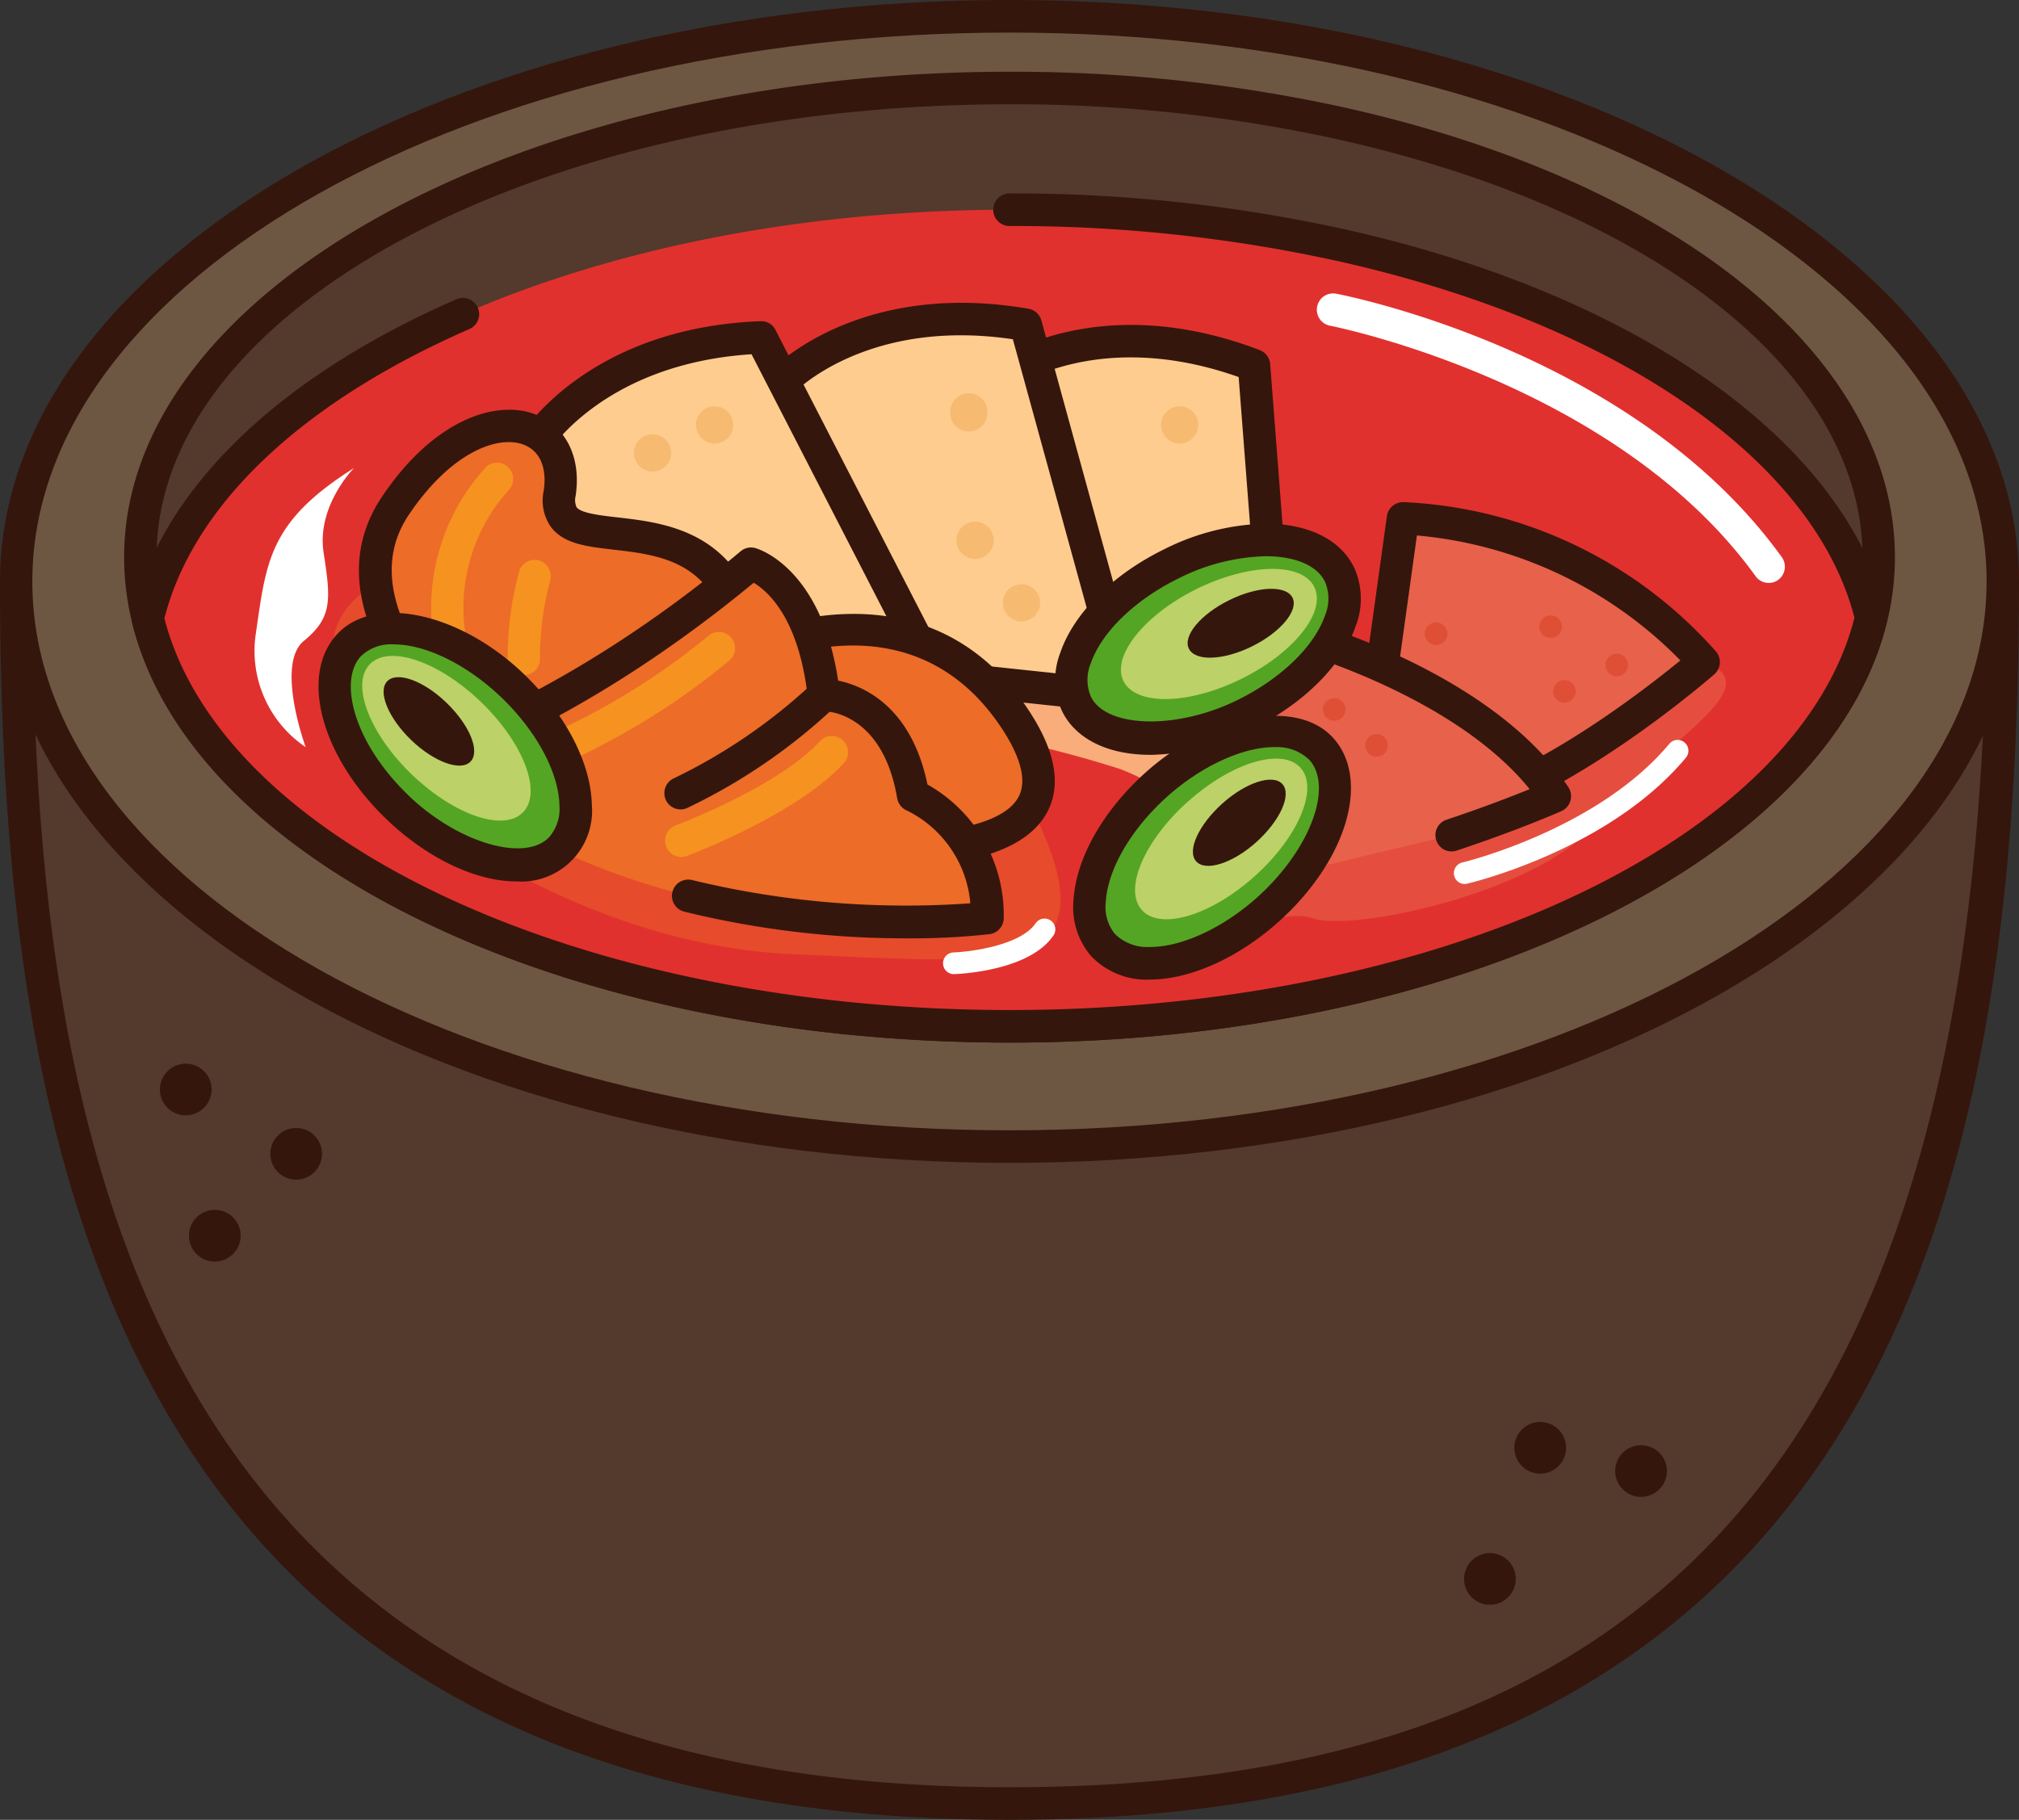
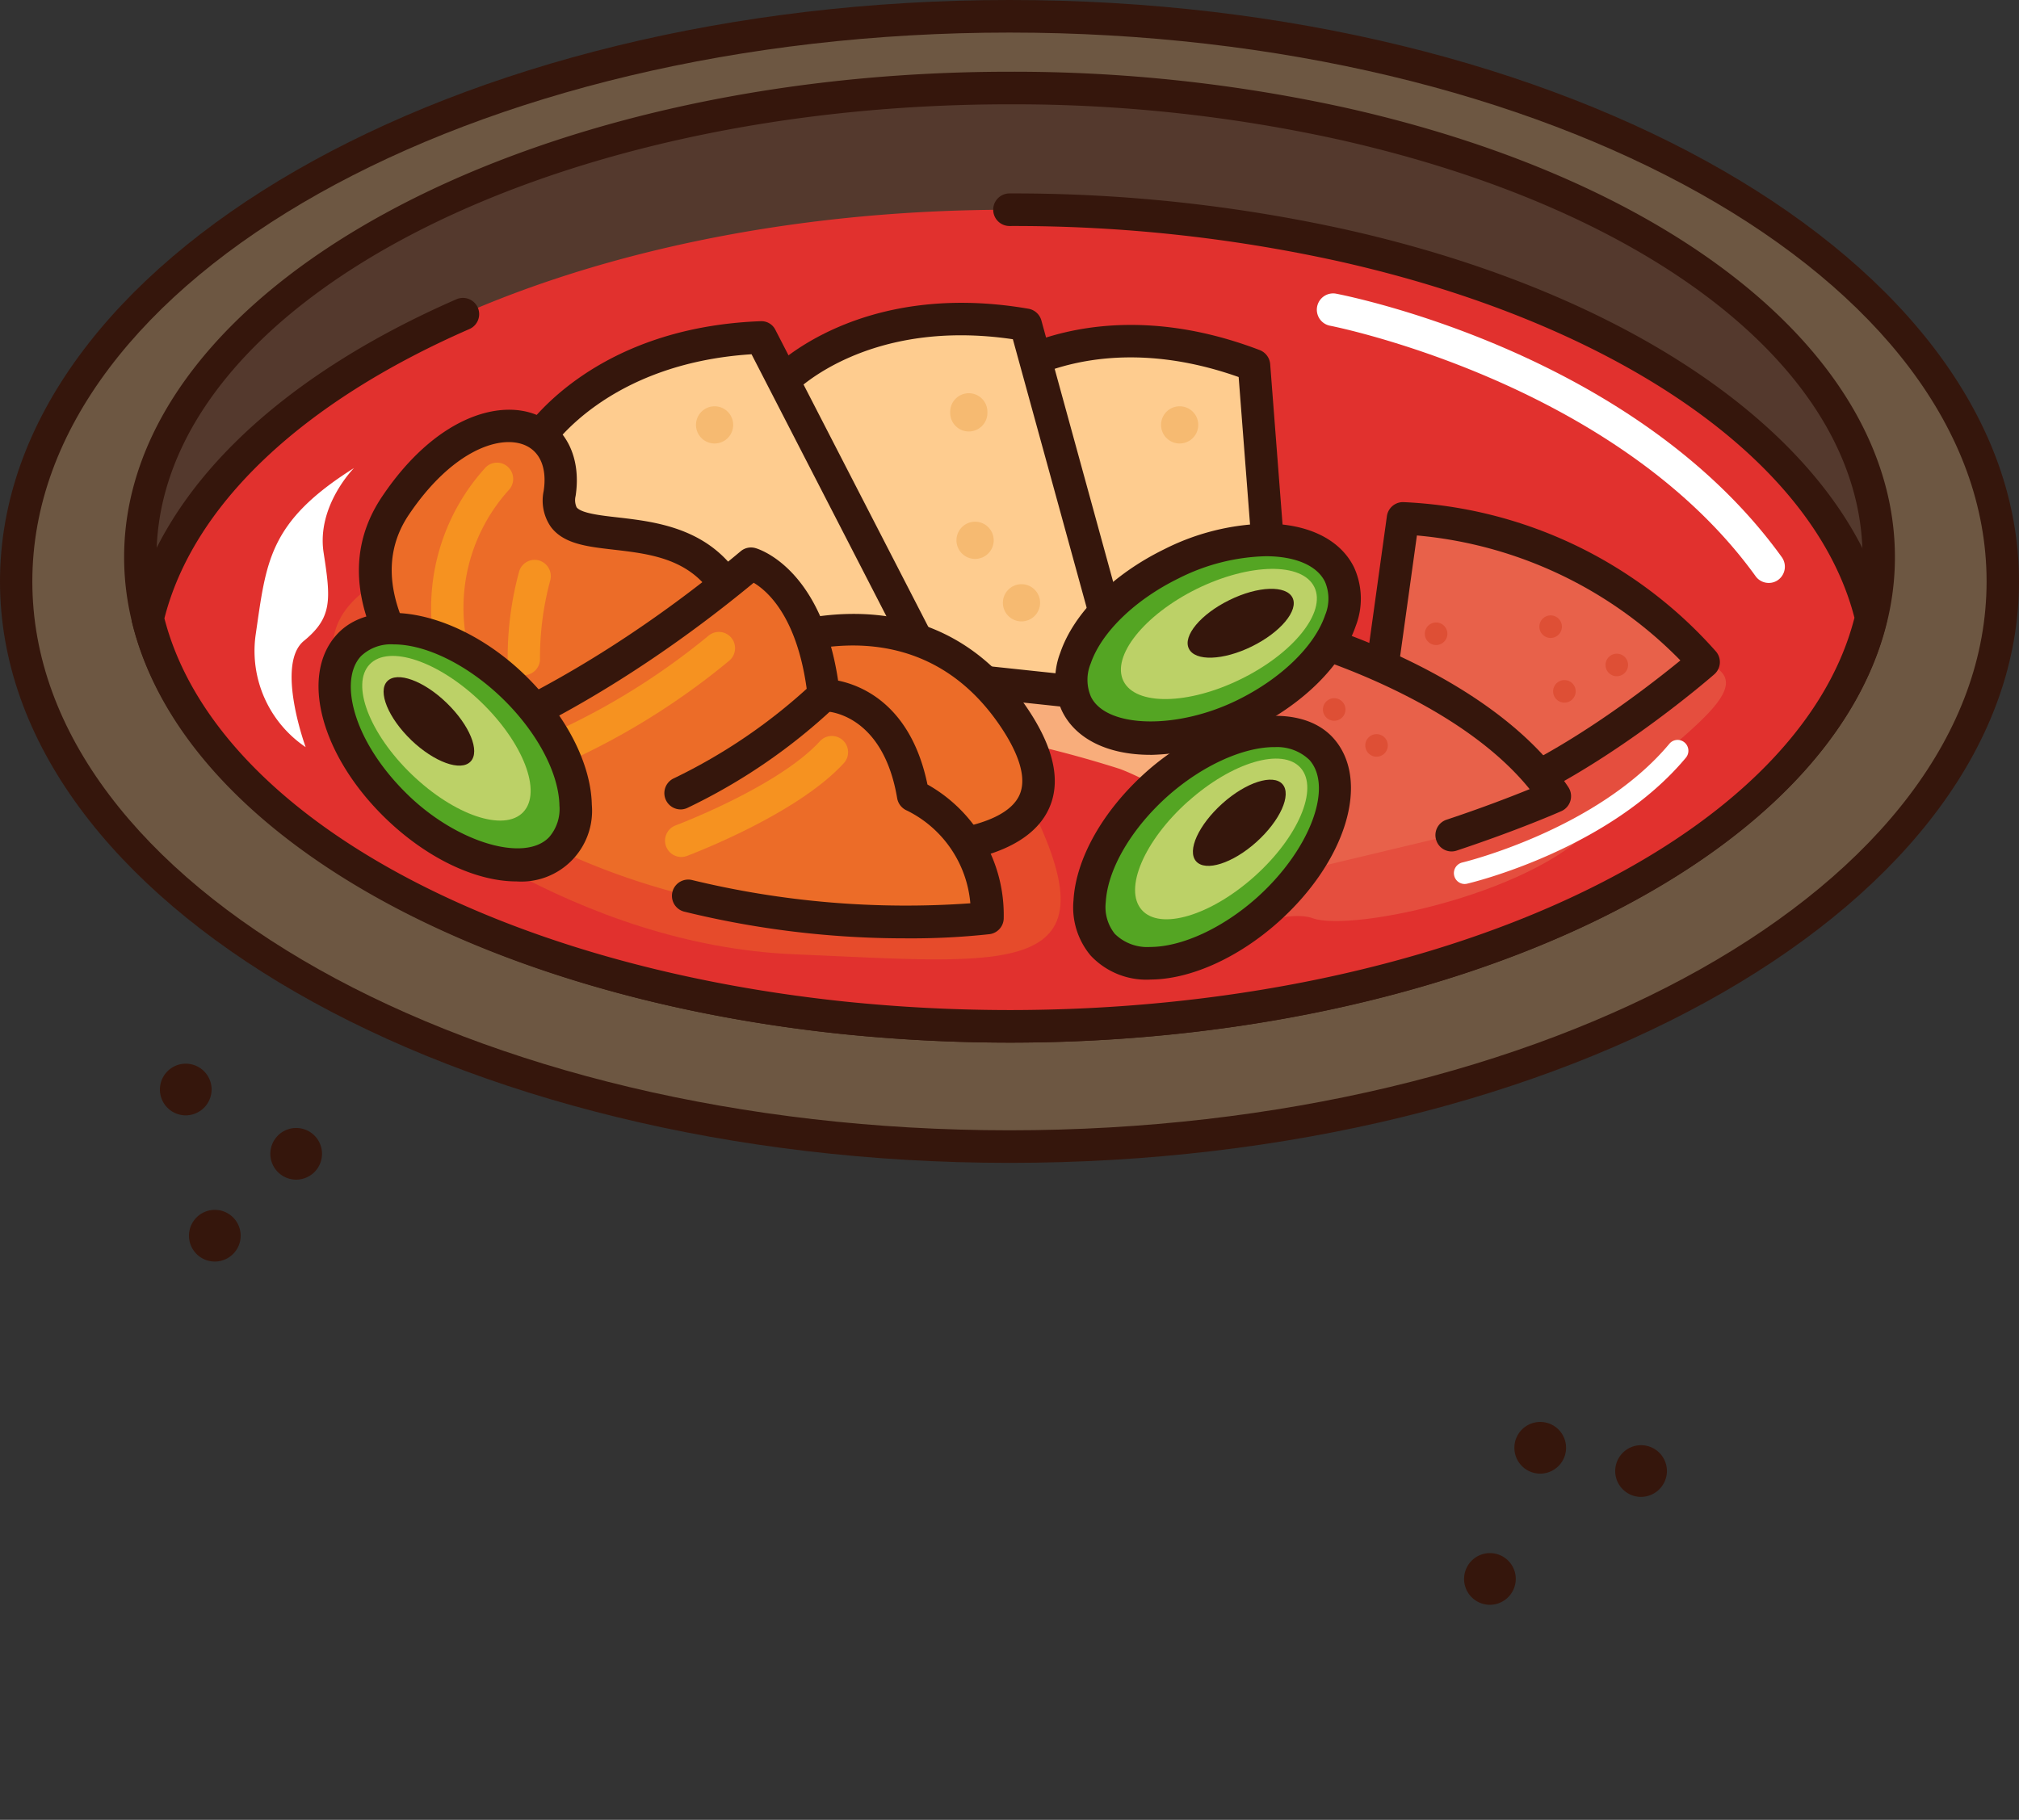
<svg xmlns="http://www.w3.org/2000/svg" id="sub03_3_food02" width="132" height="119" viewBox="0 0 132 119">
  <rect x="0" y="0" width="132" height="119" fill="#333333" stroke="none" />
  <defs>
    <clipPath id="clip-path">
      <rect id="사각형_126" data-name="사각형 126" width="132" height="119" fill="none" />
    </clipPath>
    <clipPath id="clip-path-2">
      <rect id="사각형_125" data-name="사각형 125" width="132.001" height="118.999" transform="translate(0 0.001)" fill="none" />
    </clipPath>
    <clipPath id="clip-path-3">
      <rect id="사각형_122" data-name="사각형 122" width="23.415" height="11.61" transform="translate(60.443 41.326)" fill="none" />
    </clipPath>
    <clipPath id="clip-path-4">
      <rect id="사각형_123" data-name="사각형 123" width="40.055" height="18.887" transform="translate(72.783 43.184)" fill="none" />
    </clipPath>
    <clipPath id="clip-path-5">
      <rect id="사각형_124" data-name="사각형 124" width="47.568" height="24.832" transform="translate(21.772 37.906)" fill="none" />
    </clipPath>
  </defs>
  <g id="그룹_237" data-name="그룹 237">
    <g id="그룹_236" data-name="그룹 236" clip-path="url(#clip-path)">
      <g id="그룹_235" data-name="그룹 235">
        <g id="그룹_234" data-name="그룹 234" clip-path="url(#clip-path-2)">
-           <path id="패스_1520" data-name="패스 1520" d="M130.942,38.023c0,44.136-12.107,79.912-64.94,79.912-53.232,0-64.943-35.776-64.943-79.912" fill="#54392d" />
-           <path id="패스_1521" data-name="패스 1521" d="M66,119C7.5,119,0,75.723,0,38.02a1.058,1.058,0,1,1,2.116,0c0,36.71,7.261,78.849,63.886,78.849,44.181,0,63.881-24.319,63.881-78.849a1.058,1.058,0,1,1,2.116,0C132,75.723,124.5,119,66,119" fill="#35160c" />
          <path id="패스_1522" data-name="패스 1522" d="M130.942,38.023c0,20.412-29.074,36.954-64.94,36.954S1.059,58.435,1.059,38.023,30.133,1.066,66,1.066s64.94,16.548,64.94,36.957" fill="#6d5742" />
          <path id="패스_1523" data-name="패스 1523" d="M66,76.041c-36.394,0-66-17.055-66-38.018S29.608,0,66,0s66,17.058,66,38.023-29.6,38.018-66,38.018M66,2.13c-35.227,0-63.886,16.1-63.886,35.893S30.775,73.911,66,73.911s63.881-16.1,63.881-35.888S101.226,2.13,66,2.13" fill="#35160c" />
          <path id="패스_1524" data-name="패스 1524" d="M87.75,8.085A100.1,100.1,0,0,0,66,5.757c-31.386,0-56.827,13.729-56.827,30.678C9.177,51.367,28.928,63.8,55.1,66.55A106.513,106.513,0,0,0,66,67.114c31.378,0,56.827-13.732,56.827-30.678,0-12.782-14.493-23.741-35.082-28.35" fill="#54392d" />
          <path id="패스_1525" data-name="패스 1525" d="M66,68.178a108.47,108.47,0,0,1-11.016-.57C27.829,64.754,8.115,51.646,8.115,36.436,8.115,18.933,34.084,4.691,66,4.691A100.944,100.944,0,0,1,87.976,7.046c21.816,4.884,35.912,16.42,35.912,29.39,0,17.5-25.969,31.742-57.886,31.742M66,6.821c-30.75,0-55.768,13.284-55.768,29.615,0,14.1,18.91,26.315,44.971,29.053a105.745,105.745,0,0,0,10.8.559c30.75,0,55.768-13.281,55.768-29.612,0-11.93-13.444-22.653-34.252-27.311A98.773,98.773,0,0,0,66,6.821" fill="#35160c" />
          <path id="패스_1526" data-name="패스 1526" d="M13.835,71.235a1.69,1.69,0,1,0-1.69,1.7,1.7,1.7,0,0,0,1.69-1.7" fill="#35160c" />
          <path id="패스_1527" data-name="패스 1527" d="M15.735,80.794a1.69,1.69,0,1,0-1.7,1.7,1.693,1.693,0,0,0,1.7-1.7" fill="#35160c" />
          <path id="패스_1528" data-name="패스 1528" d="M21.053,75.438a1.689,1.689,0,1,0-1.685,1.7,1.693,1.693,0,0,0,1.685-1.7" fill="#35160c" />
          <path id="패스_1529" data-name="패스 1529" d="M99.1,103.246a1.69,1.69,0,1,0-1.693,1.693,1.7,1.7,0,0,0,1.693-1.693" fill="#35160c" />
          <path id="패스_1530" data-name="패스 1530" d="M102.388,94.653a1.69,1.69,0,1,0-1.69,1.709,1.694,1.694,0,0,0,1.69-1.709" fill="#35160c" />
          <path id="패스_1531" data-name="패스 1531" d="M108.981,96.183a1.69,1.69,0,1,0-1.69,1.7,1.7,1.7,0,0,0,1.69-1.7" fill="#35160c" />
          <path id="패스_1532" data-name="패스 1532" d="M87.75,16.046A99.758,99.758,0,0,0,66,13.715c-28.9,0-52.749,11.653-56.345,26.722,3.17,13.1,21.654,23.608,45.437,26.109A106.513,106.513,0,0,0,66,67.111c28.888,0,52.736-11.642,56.331-26.717-2.652-11.037-16.182-20.23-34.586-24.348" fill="#e1312e" />
          <path id="패스_1533" data-name="패스 1533" d="M66,68.178a108.47,108.47,0,0,1-11.016-.57C30.529,65.033,11.9,54.215,8.633,40.69a1.043,1.043,0,0,1,0-.5c1.951-8.172,9.482-15.5,21.212-20.623a1.062,1.062,0,0,1,.841,1.951C19.7,26.321,12.635,33.031,10.749,40.435,13.983,52.973,31.793,63.025,55.2,65.489a105.745,105.745,0,0,0,10.8.559c27.85,0,51.515-11.01,55.242-25.653C118.592,30.071,105.7,21.155,87.518,17.085A98.556,98.556,0,0,0,66,14.779a1.065,1.065,0,0,1,0-2.13,100.709,100.709,0,0,1,21.975,2.358c19.128,4.279,32.686,13.911,35.384,25.138a1.077,1.077,0,0,1,0,.5C119.619,56.34,94.96,68.178,66,68.178" fill="#35160c" />
          <g id="그룹_227" data-name="그룹 227" opacity="0.8">
            <g id="그룹_226" data-name="그룹 226">
              <g id="그룹_225" data-name="그룹 225" clip-path="url(#clip-path-3)">
                <path id="패스_1534" data-name="패스 1534" d="M65.476,48.265a75.328,75.328,0,0,1,7.717,2.008c2.574.941,6.781,4,8.886,2S83.837,46.5,83.837,46.5L68.63,41.325l-8.186,1.3Z" fill="#fecc8f" />
              </g>
            </g>
          </g>
          <g id="그룹_230" data-name="그룹 230" opacity="0.6">
            <g id="그룹_229" data-name="그룹 229">
              <g id="그룹_228" data-name="그룹 228" clip-path="url(#clip-path-4)">
                <path id="패스_1535" data-name="패스 1535" d="M74.088,58.592s-2.531,1.924-.542,3.218,9.7-2.708,12.28-1.766,15.2-1.766,18.711-6.474,11.592-8.671,6.849-10.278-37.3,15.3-37.3,15.3" fill="#e8614a" />
              </g>
            </g>
          </g>
          <g id="그룹_233" data-name="그룹 233" opacity="0.6">
            <g id="그룹_232" data-name="그룹 232">
              <g id="그룹_231" data-name="그룹 231" clip-path="url(#clip-path-5)">
                <path id="패스_1536" data-name="패스 1536" d="M25.015,37.906s-3.86,1.766-3.159,5.182-1.057,4.363,1.639,6.946S37.761,61.812,51.911,62.4s21.4,1.758,15.2-10.251S25.015,37.906,25.015,37.906" fill="#e95c2a" />
              </g>
            </g>
          </g>
          <path id="패스_1537" data-name="패스 1537" d="M65.67,24.468s6.264-4.423,16.314-.578l1.941,25.2-20.84-6.452" fill="#fecc8f" />
          <path id="패스_1538" data-name="패스 1538" d="M83.928,50.154a1.013,1.013,0,0,1-.31-.049L62.776,43.653a1.064,1.064,0,0,1,.623-2.035l19.355,5.993L80.982,24.655c-8.978-3.18-14.474.524-14.708.684a1.051,1.051,0,0,1-1.469-.266,1.068,1.068,0,0,1,.259-1.479c.278-.193,6.841-4.694,17.3-.7a1.077,1.077,0,0,1,.679.914l1.943,25.2a1.076,1.076,0,0,1-.4.914,1.055,1.055,0,0,1-.66.233" fill="#35160c" />
          <path id="패스_1539" data-name="패스 1539" d="M51.156,24.951s5.307-5.549,15.9-3.712L73.751,45.6,52.073,43.295" fill="#fecc8f" />
          <path id="패스_1540" data-name="패스 1540" d="M73.751,46.667a.757.757,0,0,1-.111-.008L51.962,44.35a1.061,1.061,0,0,1-.943-1.167,1.038,1.038,0,0,1,1.164-.947L72.32,44.377l-6.1-22.194c-9.4-1.392-14.11,3.3-14.309,3.508A1.059,1.059,0,0,1,50.4,24.213c.232-.241,5.833-5.923,16.843-4.024a1.068,1.068,0,0,1,.841.765l6.69,24.365a1.064,1.064,0,0,1-1.019,1.348" fill="#35160c" />
          <path id="패스_1541" data-name="패스 1541" d="M34.966,29s4.054-6.528,14.8-6.938L61.312,44.513,39.629,46.757" fill="#fecc8f" />
          <path id="패스_1542" data-name="패스 1542" d="M39.629,47.823a1.065,1.065,0,0,1-.108-2.124L59.66,43.615,49.135,23.165c-9.5.608-13.123,6.164-13.274,6.406A1.053,1.053,0,0,1,34.4,29.9a1.064,1.064,0,0,1-.334-1.462c.178-.285,4.48-7.011,15.654-7.434a1.019,1.019,0,0,1,.978.572L62.253,44.025a1.068,1.068,0,0,1-.833,1.549L39.736,47.818c-.038,0-.073.005-.108.005" fill="#35160c" />
          <path id="패스_1543" data-name="패스 1543" d="M32.128,49.408S20.772,40.636,25.842,33.08s11.555-6.116,10.743-.809,10.746-1.224,12.366,10.408c0,0,10.746-5.307,17.231,4.078s-7.5,8.772-7.5,8.772" fill="#ec6c28" />
          <path id="패스_1544" data-name="패스 1544" d="M59.315,56.6c-.329,0-.569-.008-.682-.014a1.057,1.057,0,0,1-1.008-1.107.971.971,0,0,1,1.1-1.017c1.709.065,6.7-.206,7.859-2.339.739-1.351-.283-3.335-1.269-4.762-5.9-8.538-15.49-3.934-15.9-3.731a1.058,1.058,0,0,1-1.512-.809c-.849-6.078-4.533-6.5-7.784-6.878-1.752-.2-3.264-.377-4.1-1.484a3.018,3.018,0,0,1-.474-2.355c.229-1.506-.237-2.6-1.28-3.017-1.7-.667-4.781.475-7.544,4.585-4.461,6.647,5.946,14.806,6.054,14.885a1.074,1.074,0,0,1,.2,1.495,1.058,1.058,0,0,1-1.485.2c-.5-.383-12.08-9.48-6.517-17.769C28.4,27.374,32.5,26.107,35.033,27.11c1.984.784,2.981,2.822,2.6,5.321a1.136,1.136,0,0,0,.065.741c.3.388,1.558.535,2.668.659,3.2.369,7.946.917,9.4,7.377,3.2-1.121,11.727-3.107,17.287,4.941,1.933,2.8,2.4,5.152,1.388,7C66.713,56.3,61.315,56.6,59.315,56.6" fill="#35160c" />
          <path id="패스_1545" data-name="패스 1545" d="M27.478,49.606S37.012,47,49.1,36.864c0,0,3.908,1.077,4.749,8.593,0,0,4.706-.155,5.843,6.563a8.684,8.684,0,0,1,4.87,8.009S42.2,62.9,27.478,49.606" fill="#ec6c28" />
          <path id="패스_1546" data-name="패스 1546" d="M59.269,61.359a60.6,60.6,0,0,1-14.563-1.753,1.065,1.065,0,0,1,.509-2.067,59.3,59.3,0,0,0,18.225,1.528A7.479,7.479,0,0,0,59.3,53.005a1.078,1.078,0,0,1-.644-.809c-.965-5.709-4.768-5.7-4.765-5.676a1.023,1.023,0,0,1-1.083-.944c-.577-5.147-2.606-6.919-3.534-7.469C40.346,45.482,32.912,48.781,29.6,50.015a35.54,35.54,0,0,0,5.283,3.527,1.064,1.064,0,0,1-1.011,1.872,37.709,37.709,0,0,1-7.1-5.014,1.07,1.07,0,0,1,.429-1.823c.094-.024,9.482-2.689,21.225-12.532a1.047,1.047,0,0,1,.957-.206c.181.046,4.3,1.27,5.412,8.666,1.614.331,4.776,1.647,5.841,6.794a9.778,9.778,0,0,1,4.986,8.709,1.063,1.063,0,0,1-.922,1.077,46.96,46.96,0,0,1-5.431.274" fill="#35160c" />
          <path id="패스_1547" data-name="패스 1547" d="M44.494,52.929a1.066,1.066,0,0,1-.426-2.04,36.378,36.378,0,0,0,9.053-6.2,1.051,1.051,0,0,1,1.493.033,1.067,1.067,0,0,1-.027,1.5,37.878,37.878,0,0,1-9.668,6.618,1.081,1.081,0,0,1-.426.09" fill="#35160c" />
          <path id="패스_1548" data-name="패스 1548" d="M89.286,51.456,91.723,33.9a28.173,28.173,0,0,1,19.662,9.393s-7.7,6.729-14.6,9.179" fill="#e8614a" />
          <path id="패스_1549" data-name="패스 1549" d="M96.787,53.534a1.067,1.067,0,0,1-.353-2.07c5.337-1.894,11.277-6.52,13.428-8.278a27.5,27.5,0,0,0-17.226-8.172L90.332,51.6a1.058,1.058,0,1,1-2.094-.3L90.674,33.75a1.066,1.066,0,0,1,1.048-.917,28.977,28.977,0,0,1,20.46,9.762,1.062,1.062,0,0,1-.105,1.5c-.321.279-7.932,6.889-14.937,9.38a1.148,1.148,0,0,1-.353.06" fill="#35160c" />
          <path id="패스_1550" data-name="패스 1550" d="M94.9,54.609c4.1-1.362,6.754-2.545,6.754-2.545-4.87-7.347-17.031-10.609-17.031-10.609-3.447,9.38-10.539,17.137-10.539,17.137s6.94-.781,9.4-1.256" fill="#e8614a" />
          <path id="패스_1551" data-name="패스 1551" d="M74.088,59.655a1.06,1.06,0,0,1-.943-.583,1.073,1.073,0,0,1,.164-1.2c.07-.076,6.994-7.722,10.326-16.784a1.059,1.059,0,0,1,1.264-.659c.512.138,12.606,3.451,17.638,11.043a1.071,1.071,0,0,1-.45,1.566c-.111.049-2.755,1.221-6.851,2.583a1.048,1.048,0,0,1-1.334-.676,1.059,1.059,0,0,1,.671-1.343c2.38-.792,4.28-1.53,5.434-2-4.145-5.131-12.067-7.993-14.743-8.845a59.242,59.242,0,0,1-8.633,14.464c2.218-.269,5.232-.657,6.655-.931a1.065,1.065,0,0,1,.4,2.092c-2.472.475-9.2,1.235-9.479,1.267a.871.871,0,0,1-.119.008" fill="#35160c" />
          <path id="패스_1552" data-name="패스 1552" d="M47.935,27.778A1.216,1.216,0,1,0,46.725,29a1.218,1.218,0,0,0,1.21-1.226" fill="#f6ba71" />
-           <path id="패스_1553" data-name="패스 1553" d="M43.882,29.615a1.216,1.216,0,1,0-1.216,1.221,1.216,1.216,0,0,0,1.216-1.221" fill="#f6ba71" />
          <path id="패스_1554" data-name="패스 1554" d="M64.555,26.964a1.216,1.216,0,1,0-2.431,0,1.216,1.216,0,1,0,2.431,0" fill="#f6ba71" />
          <path id="패스_1555" data-name="패스 1555" d="M64.967,35.331a1.217,1.217,0,1,0-1.216,1.218,1.219,1.219,0,0,0,1.216-1.218" fill="#f6ba71" />
          <path id="패스_1556" data-name="패스 1556" d="M78.341,27.778A1.216,1.216,0,1,0,77.131,29a1.218,1.218,0,0,0,1.21-1.226" fill="#f6ba71" />
          <path id="패스_1557" data-name="패스 1557" d="M68,39.412a1.216,1.216,0,1,0-1.21,1.221A1.218,1.218,0,0,0,68,39.412" fill="#f6ba71" />
          <path id="패스_1558" data-name="패스 1558" d="M35.3,50.512a1.055,1.055,0,0,1-.984-.678,1.066,1.066,0,0,1,.6-1.378,45.8,45.8,0,0,0,11.4-6.881,1.053,1.053,0,0,1,1.49.122,1.07,1.07,0,0,1-.121,1.5,47.177,47.177,0,0,1-12,7.242,1.067,1.067,0,0,1-.385.073" fill="#f69220" />
          <path id="패스_1559" data-name="패스 1559" d="M44.539,56.039a1.067,1.067,0,0,1-.369-2.065c.067-.024,6.7-2.529,9.42-5.489a1.061,1.061,0,1,1,1.552,1.446c-3.062,3.332-9.943,5.928-10.234,6.042a1.092,1.092,0,0,1-.369.065" fill="#f69220" />
          <path id="패스_1560" data-name="패스 1560" d="M29.343,42.391a1.063,1.063,0,0,1-1.051-.947,13.635,13.635,0,0,1,3.466-10.888,1.048,1.048,0,0,1,1.493.019,1.068,1.068,0,0,1-.016,1.5,11.493,11.493,0,0,0-2.841,9.127,1.063,1.063,0,0,1-.933,1.178.871.871,0,0,1-.119.008" fill="#f69220" />
          <path id="패스_1561" data-name="패스 1561" d="M34.249,44.152a1.063,1.063,0,0,1-1.057-1.015,21.41,21.41,0,0,1,.744-5.752,1.057,1.057,0,0,1,1.3-.738,1.07,1.07,0,0,1,.736,1.313,19.366,19.366,0,0,0-.668,5.076A1.06,1.06,0,0,1,34.3,44.149l-.049,0" fill="#f69220" />
          <path id="패스_1562" data-name="패스 1562" d="M87.966,46.388a.737.737,0,1,0-.736.743.739.739,0,0,0,.736-.743" fill="#de4f35" />
          <path id="패스_1563" data-name="패스 1563" d="M87.028,49.448a.737.737,0,0,0-1.474,0,.737.737,0,1,0,1.474,0" fill="#de4f35" />
          <path id="패스_1564" data-name="패스 1564" d="M90.734,48.743a.737.737,0,1,0-1.474,0,.737.737,0,0,0,1.474,0" fill="#de4f35" />
          <path id="패스_1565" data-name="패스 1565" d="M106.442,43.485a.737.737,0,1,0-.736.735.745.745,0,0,0,.736-.735" fill="#de4f35" />
          <path id="패스_1566" data-name="패스 1566" d="M102.116,40.97a.737.737,0,1,0-.736.746.742.742,0,0,0,.736-.746" fill="#de4f35" />
          <path id="패스_1567" data-name="패스 1567" d="M103.016,45.208a.737.737,0,0,0-1.474,0,.737.737,0,1,0,1.474,0" fill="#de4f35" />
          <path id="패스_1568" data-name="패스 1568" d="M94.628,41.442a.737.737,0,1,0-1.474,0,.737.737,0,0,0,1.474,0" fill="#de4f35" />
          <path id="패스_1569" data-name="패스 1569" d="M115.633,38.118a1.054,1.054,0,0,1-.854-.44C105.649,25.013,87.146,21.331,86.96,21.3a1.066,1.066,0,0,1,.4-2.095c.792.155,19.506,3.866,29.131,17.226a1.07,1.07,0,0,1-.234,1.487,1.035,1.035,0,0,1-.62.2" fill="#fff" />
          <path id="패스_1570" data-name="패스 1570" d="M25.988,52.794c-3.822-3.676-5.226-8.435-3.148-10.628s6.865-.985,10.687,2.686,5.226,8.435,3.143,10.62c-2.081,2.2-6.865.99-10.681-2.678" fill="#54a523" />
          <path id="패스_1571" data-name="패스 1571" d="M33.769,57.637c-2.676,0-5.857-1.525-8.509-4.075-4.307-4.143-5.706-9.472-3.18-12.131,2.453-2.583,8.029-1.34,12.177,2.651,2.72,2.618,4.377,5.809,4.436,8.541a4.629,4.629,0,0,1-4.924,5.014m-8.029-15.5a2.828,2.828,0,0,0-2.135.765c-1.466,1.547-.566,5.581,3.116,9.125,3.221,3.1,7.611,4.376,9.183,2.713a2.8,2.8,0,0,0,.671-2.07c-.043-2.146-1.49-4.846-3.779-7.049-2.237-2.149-4.94-3.484-7.056-3.484" fill="#35160c" />
          <path id="패스_1572" data-name="패스 1572" d="M26.926,50.648c-2.773-2.667-4.005-5.9-2.757-7.206s4.5-.214,7.275,2.458,4.011,5.893,2.763,7.206-4.506.209-7.28-2.458" fill="#bcd167" />
          <path id="패스_1573" data-name="패스 1573" d="M26.885,48.393c-1.507-1.452-2.21-3.177-1.569-3.845s2.375-.043,3.878,1.408,2.213,3.164,1.574,3.839-2.377.041-3.884-1.4" fill="#35160c" />
          <path id="패스_1574" data-name="패스 1574" d="M75.629,51.277C79.583,47.755,84.405,46.73,86.405,49s.415,6.968-3.531,10.5S74.1,64.054,72.1,61.777c-2-2.257-.42-6.965,3.534-10.5" fill="#54a523" />
          <path id="패스_1575" data-name="패스 1575" d="M75.187,64.056a4.985,4.985,0,0,1-3.881-1.571,4.9,4.9,0,0,1-1.121-3.622c.159-2.732,1.933-5.866,4.744-8.378,4.291-3.826,9.924-4.849,12.266-2.195,2.42,2.751.83,8.02-3.617,12-2.639,2.355-5.773,3.763-8.39,3.763m8.134-15.2c-2.081,0-4.763,1.235-6.992,3.218-2.364,2.116-3.911,4.762-4.035,6.911a2.8,2.8,0,0,0,.593,2.086,3.014,3.014,0,0,0,2.3.855c2.083,0,4.757-1.237,6.983-3.223,3.447-3.085,5.021-7.206,3.445-9a3.039,3.039,0,0,0-2.294-.844" fill="#35160c" />
          <path id="패스_1576" data-name="패스 1576" d="M77.678,52.406c2.868-2.569,6.164-3.546,7.358-2.19s-.156,4.534-3.027,7.1S75.845,60.86,74.646,59.5s.159-4.531,3.032-7.1" fill="#bcd167" />
          <path id="패스_1577" data-name="패스 1577" d="M79.92,52.539c1.552-1.392,3.315-1.951,3.927-1.262s-.154,2.39-1.706,3.785-3.321,1.954-3.938,1.262.159-2.385,1.717-3.785" fill="#35160c" />
          <path id="패스_1578" data-name="패스 1578" d="M76.589,36.864c4.749-2.333,9.671-2.01,10.991.714s-1.458,6.826-6.213,9.154-9.668,2.016-10.991-.714,1.458-6.826,6.213-9.154" fill="#54a523" />
          <path id="패스_1579" data-name="패스 1579" d="M75.209,49.359c-2.79,0-4.9-1.047-5.781-2.876a4.913,4.913,0,0,1-.108-3.8c.884-2.586,3.428-5.12,6.806-6.772a15.475,15.475,0,0,1,6.622-1.669c2.79,0,4.9,1.047,5.784,2.871a4.946,4.946,0,0,1,.108,3.812c-.887,2.586-3.434,5.114-6.808,6.767a15.422,15.422,0,0,1-6.622,1.671m7.539-12.991a13.323,13.323,0,0,0-5.7,1.452c-2.844,1.395-5.037,3.522-5.736,5.554a2.794,2.794,0,0,0,.011,2.179c.984,2.038,5.571,2.192,9.576.222,2.841-1.392,5.04-3.516,5.733-5.549a2.81,2.81,0,0,0-.005-2.184c-.517-1.064-1.933-1.674-3.884-1.674" fill="#35160c" />
          <path id="패스_1580" data-name="패스 1580" d="M78.257,38.5c3.453-1.688,6.886-1.742,7.676-.106s-1.364,4.325-4.814,6.018-6.884,1.736-7.673.114S74.81,40.2,78.257,38.5" fill="#bcd167" />
          <path id="패스_1581" data-name="패스 1581" d="M80.378,39.239c1.873-.925,3.717-.982,4.126-.152s-.784,2.26-2.658,3.183-3.717.988-4.121.141c-.407-.83.779-2.255,2.652-3.172" fill="#35160c" />
          <path id="패스_1582" data-name="패스 1582" d="M23.142,30.608s-2.458,2.472-1.984,5.535.579,4.235-1.291,5.766.116,6.946.116,6.946a7.588,7.588,0,0,1-3.275-7.3c.706-4.824.822-7.41,6.434-10.948" fill="#fff" />
          <path id="패스_1583" data-name="패스 1583" d="M95.76,57.805a.706.706,0,0,1-.687-.548A.716.716,0,0,1,95.6,56.4c.089-.019,8.843-2.138,13.541-7.763a.7.7,0,0,1,.992-.087.71.71,0,0,1,.086,1c-5,5.993-13.921,8.145-14.3,8.235a.674.674,0,0,1-.162.019" fill="#fff" />
-           <path id="패스_1584" data-name="패스 1584" d="M62.355,63.7a.71.71,0,0,1-.027-1.419c1.164-.043,4.393-.469,5.374-1.9a.706.706,0,1,1,1.159.806c-1.555,2.268-5.984,2.493-6.479,2.512Z" fill="#fff" />
        </g>
      </g>
    </g>
  </g>
</svg>